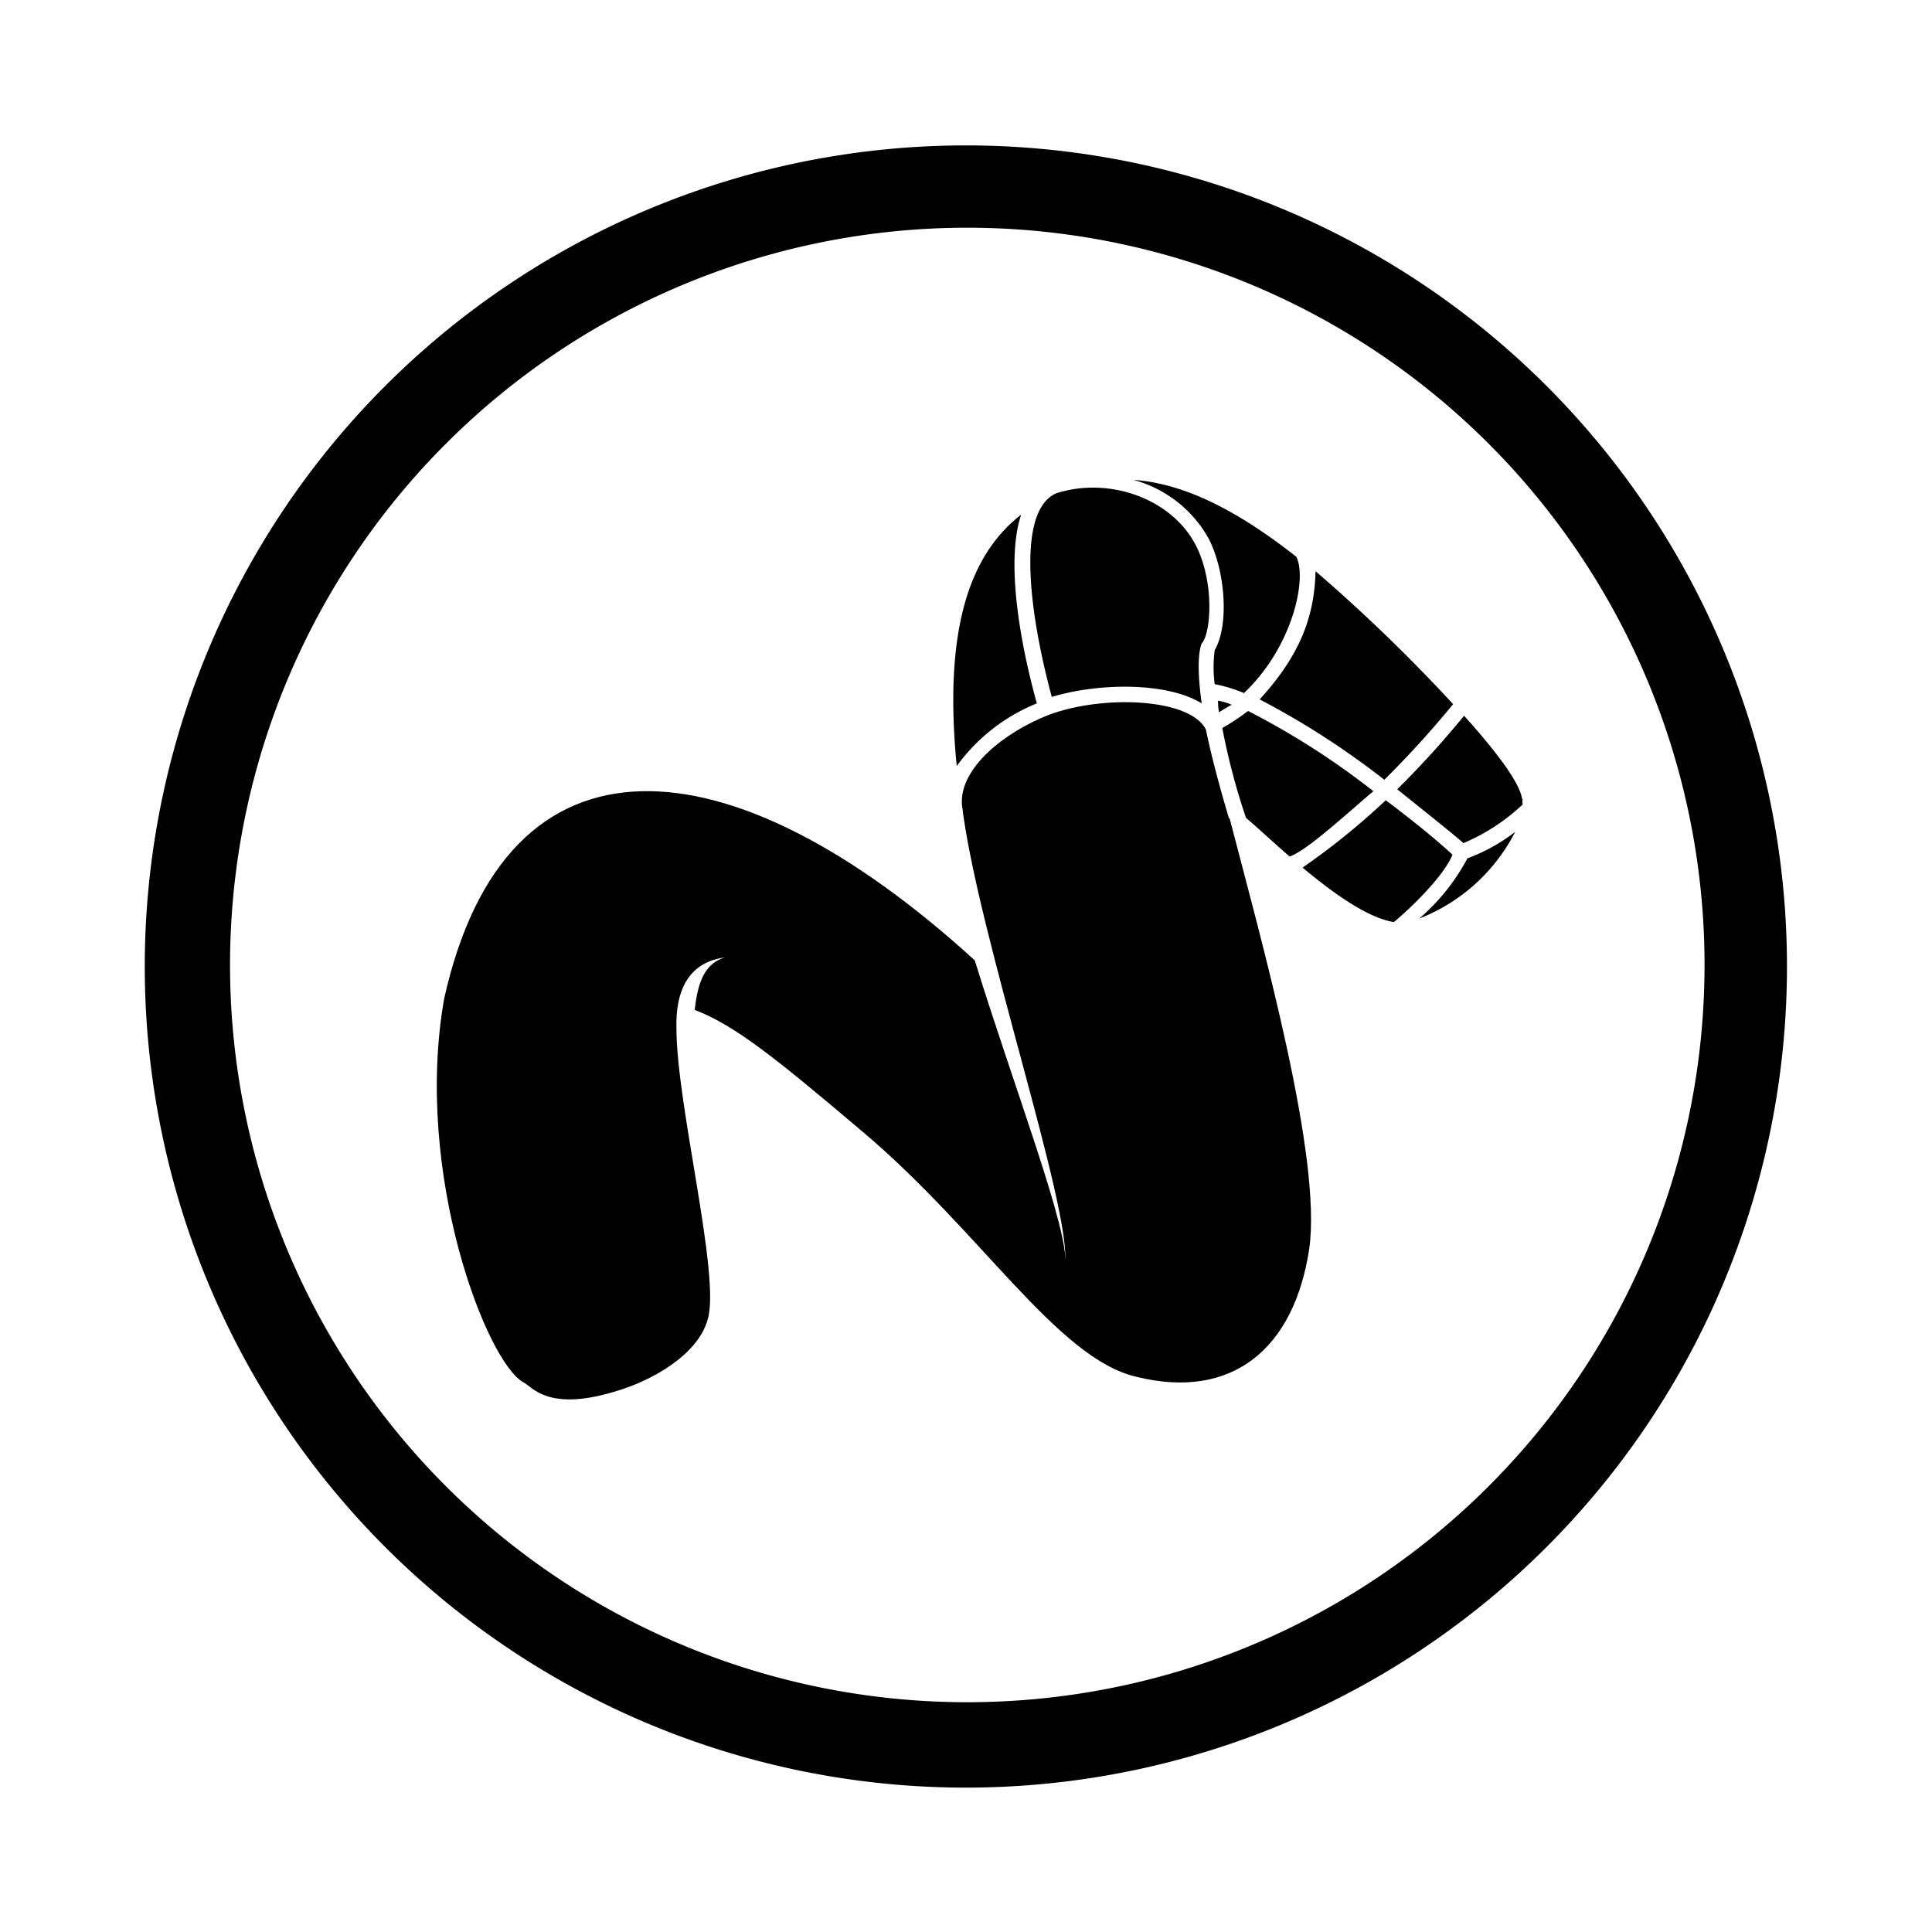
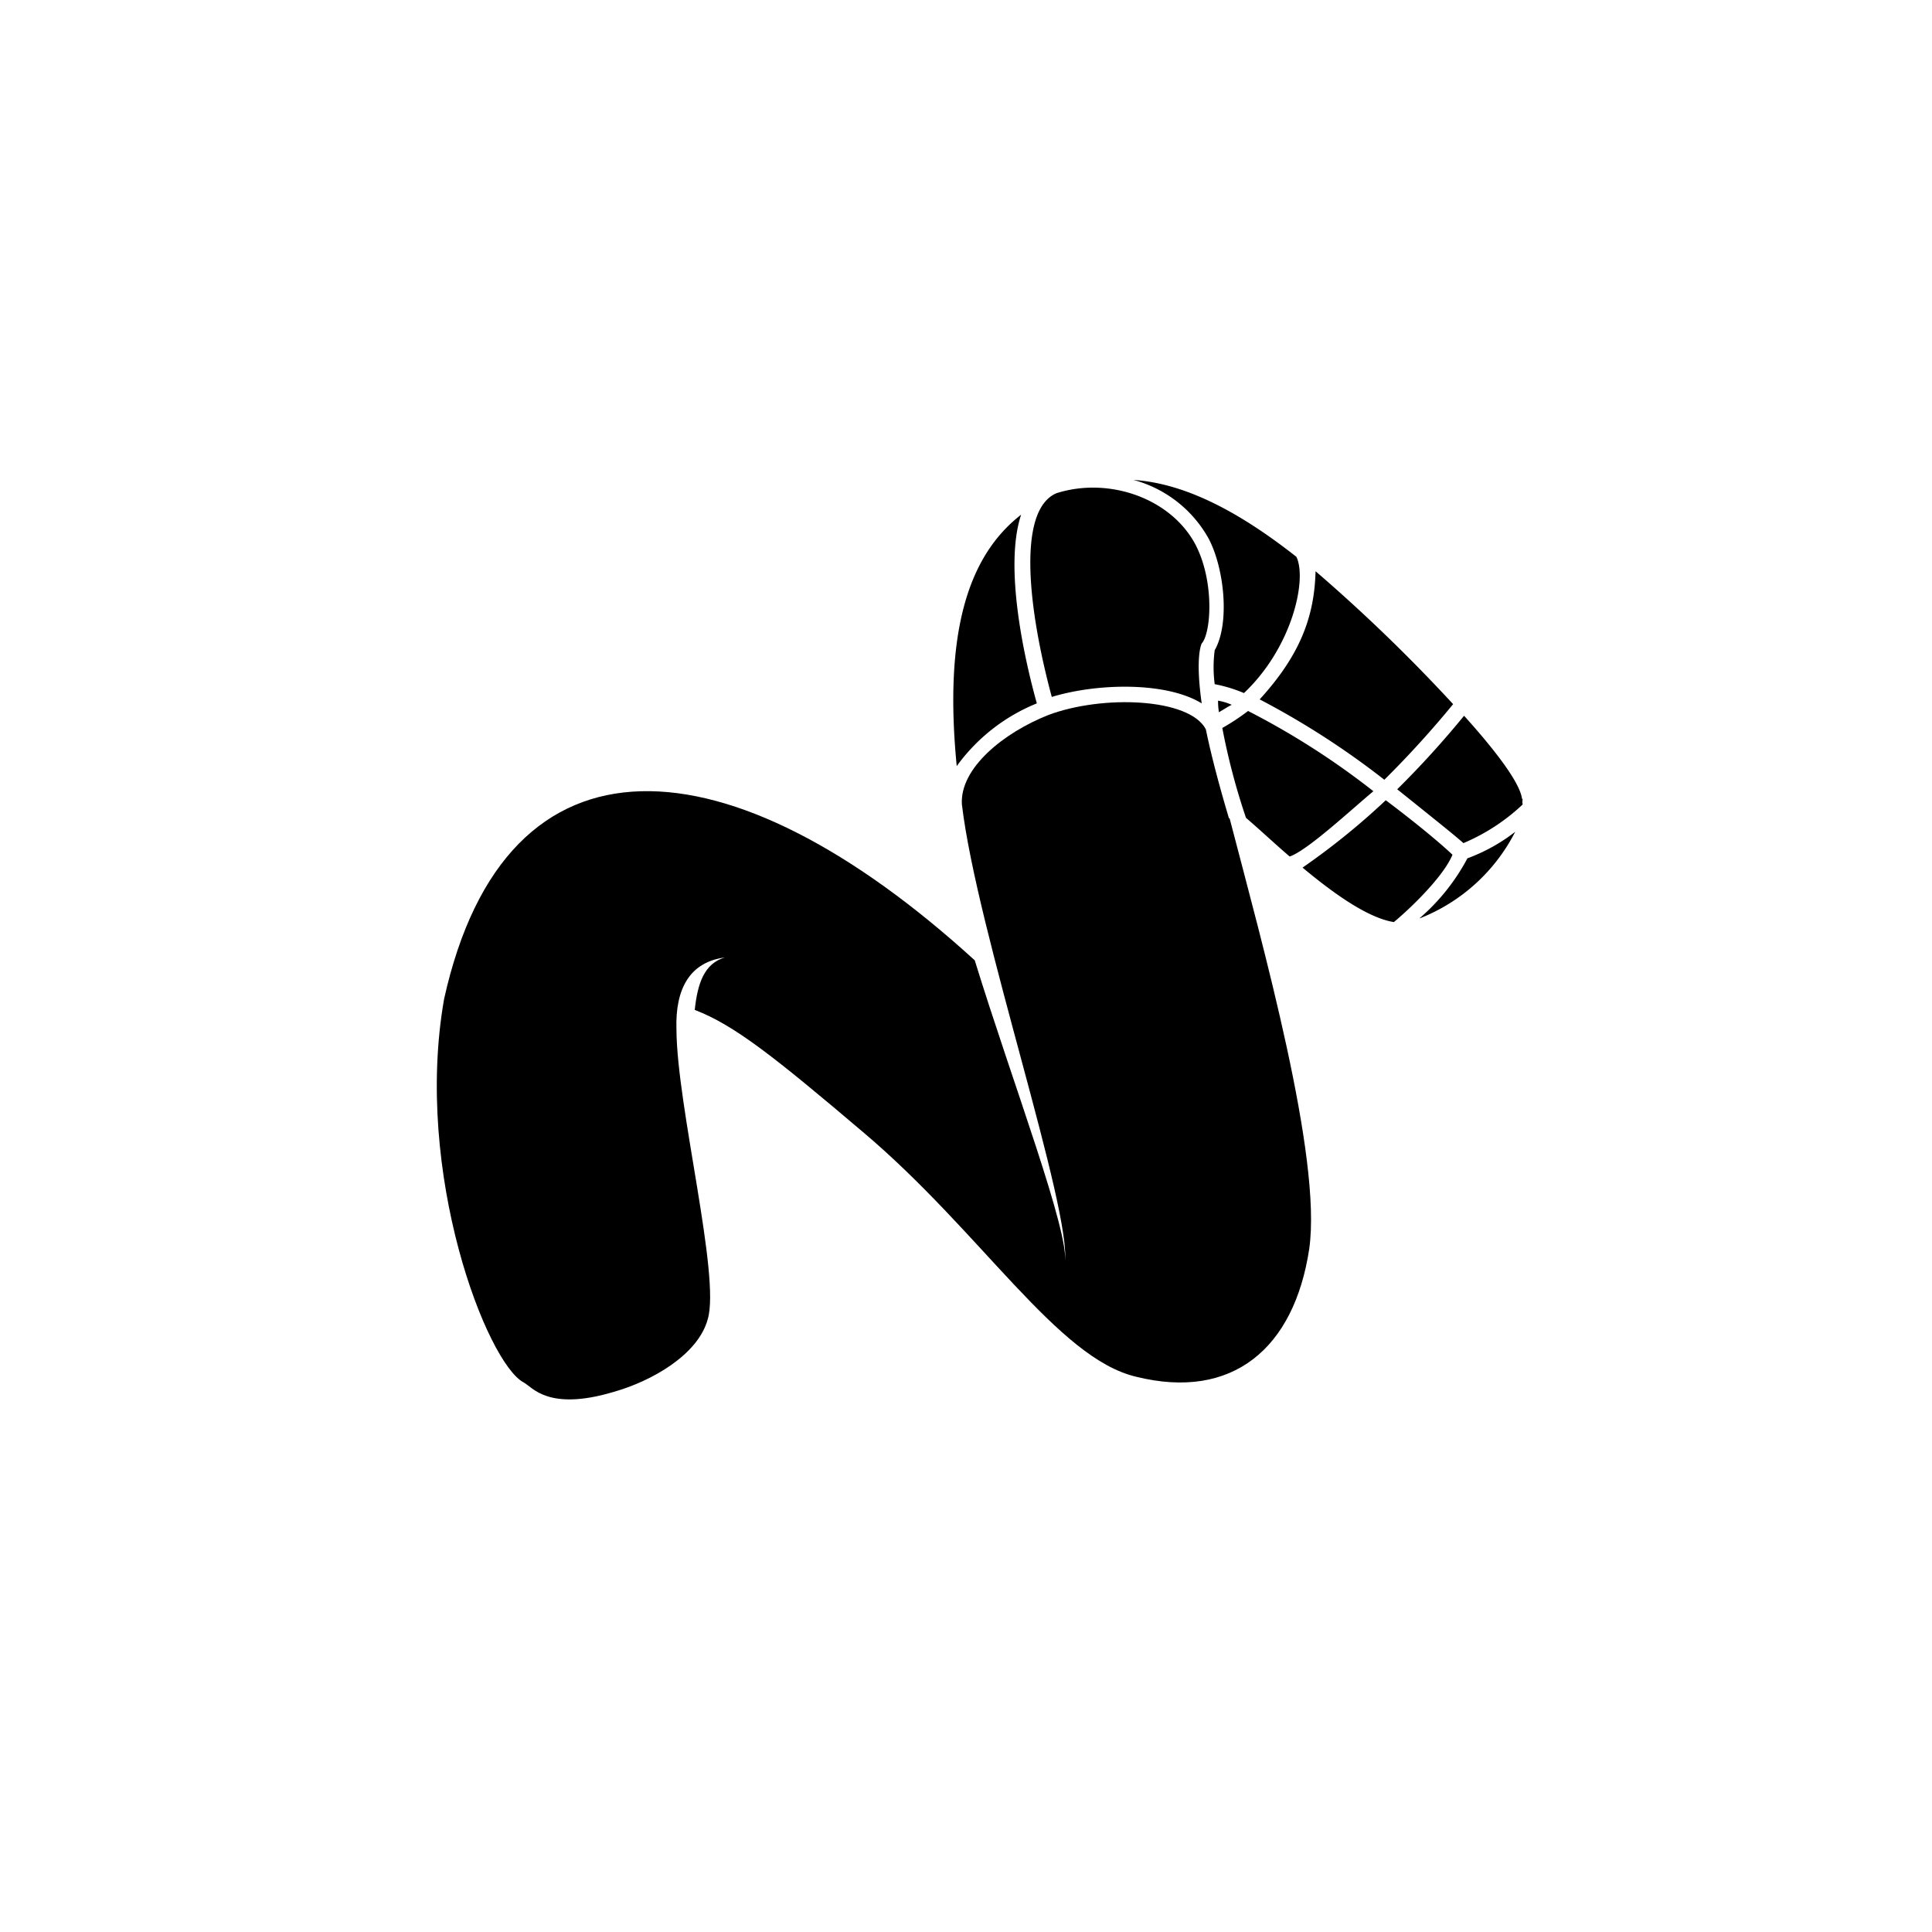
<svg xmlns="http://www.w3.org/2000/svg" id="logosandtypes_com" data-name="logosandtypes com" viewBox="0 0 150 150">
  <defs>
    <style>.cls-1{fill:none;}.cls-2{fill-rule:evenodd;}</style>
  </defs>
-   <path class="cls-1" d="M0,.2H150v150H0Z" transform="translate(0 -0.2)" />
-   <path class="cls-2" d="M75.11,132.36a57.24,57.24,0,1,1,57.23-57.23A57.24,57.24,0,0,1,75.11,132.36ZM75,11.49a63.75,63.75,0,1,0,63.74,63.74A63.74,63.74,0,0,0,75,11.49Z" transform="translate(0 -0.2)" />
  <path d="M95.42,63.75c-.85-2.85-1.43-5.13-1.8-6.93-1.27-2.43-8-2.69-12.22-1.11-3.49,1.38-6.88,4.13-6.72,6.93,1.16,9.87,8.58,31.49,8,35.71.42-2.38-4.07-14.07-7-23.59-19-17.33-36.39-18.68-41.2,3-2.38,13.54,3.33,28.3,6.19,29.78.68.37,1.9,2.23,6.93.74,3-.84,6.61-2.9,7.35-5.66,1-3.35-2.4-16.54-2.43-22.48-.11-3.23,1.08-5.25,3.75-5.6-1.59.47-2.11,2-2.33,4.07C57,79.78,60.08,82.22,67,88.09c9.2,7.77,15.08,17.56,21.21,19,7.46,1.85,12.27-2.17,13.44-9.94,1-7.1-3.62-23.57-6.19-33.44Z" transform="translate(0 -0.2)" />
  <path d="M80.5,54.81c-.9-3.22-2.59-10.52-1.22-14.65-4.17,3.23-6,9.26-5,19.52A14.31,14.31,0,0,1,80.5,54.81Zm17.3-.31a63.3,63.3,0,0,1,9.68,6.24,76.65,76.65,0,0,0,5.34-5.87,129.59,129.59,0,0,0-10.68-10.32C102.05,48,101,51,97.8,54.5Zm-3.17,1c.37-.21.68-.42,1-.58a4.5,4.5,0,0,0-1.06-.32A5.24,5.24,0,0,0,94.63,55.45Zm15.6,16a14.1,14.1,0,0,0,7.41-6.72,13.81,13.81,0,0,1-3.71,2.06A16.09,16.09,0,0,1,110.23,71.48ZM93.3,54.81c-.47-3.33-.1-4.44,0-4.65.74-.83,1-4.82-.48-7.67-1.9-3.6-6.71-5.29-10.79-4-3.12,1.32-2.17,9.15-.37,15.82C85.21,53.23,90.55,53.12,93.3,54.81Zm24.87,7.41c-.16-1.27-2.12-3.81-4.5-6.45a72.5,72.5,0,0,1-5.19,5.71c2.49,2,4.5,3.6,5.14,4.18a15.5,15.5,0,0,0,4.6-3,1.05,1.05,0,0,1,0-.42Zm-10.58.11a55.35,55.35,0,0,1-6.46,5.23c2.54,2.12,5.13,3.92,7.09,4.23,1.27-1.05,3.86-3.54,4.55-5.23C111.82,65.66,109.91,64.07,107.59,62.33ZM96.74,63.7c1.06.9,2.22,2,3.39,3,1.38-.47,4.77-3.63,6.5-5.07A60,60,0,0,0,96.9,55.4a17.38,17.38,0,0,1-2,1.32A51.67,51.67,0,0,0,96.74,63.7ZM93.83,42c1.23,2.32,1.67,6.6.48,8.68a10.07,10.07,0,0,0,0,2.64,11.11,11.11,0,0,1,2.27.69c3.76-3.55,4.92-8.84,4.07-10.58C96.16,39.9,92,37.73,88,37.46A9.5,9.5,0,0,1,93.83,42Z" transform="translate(0 -0.2)" />
</svg>